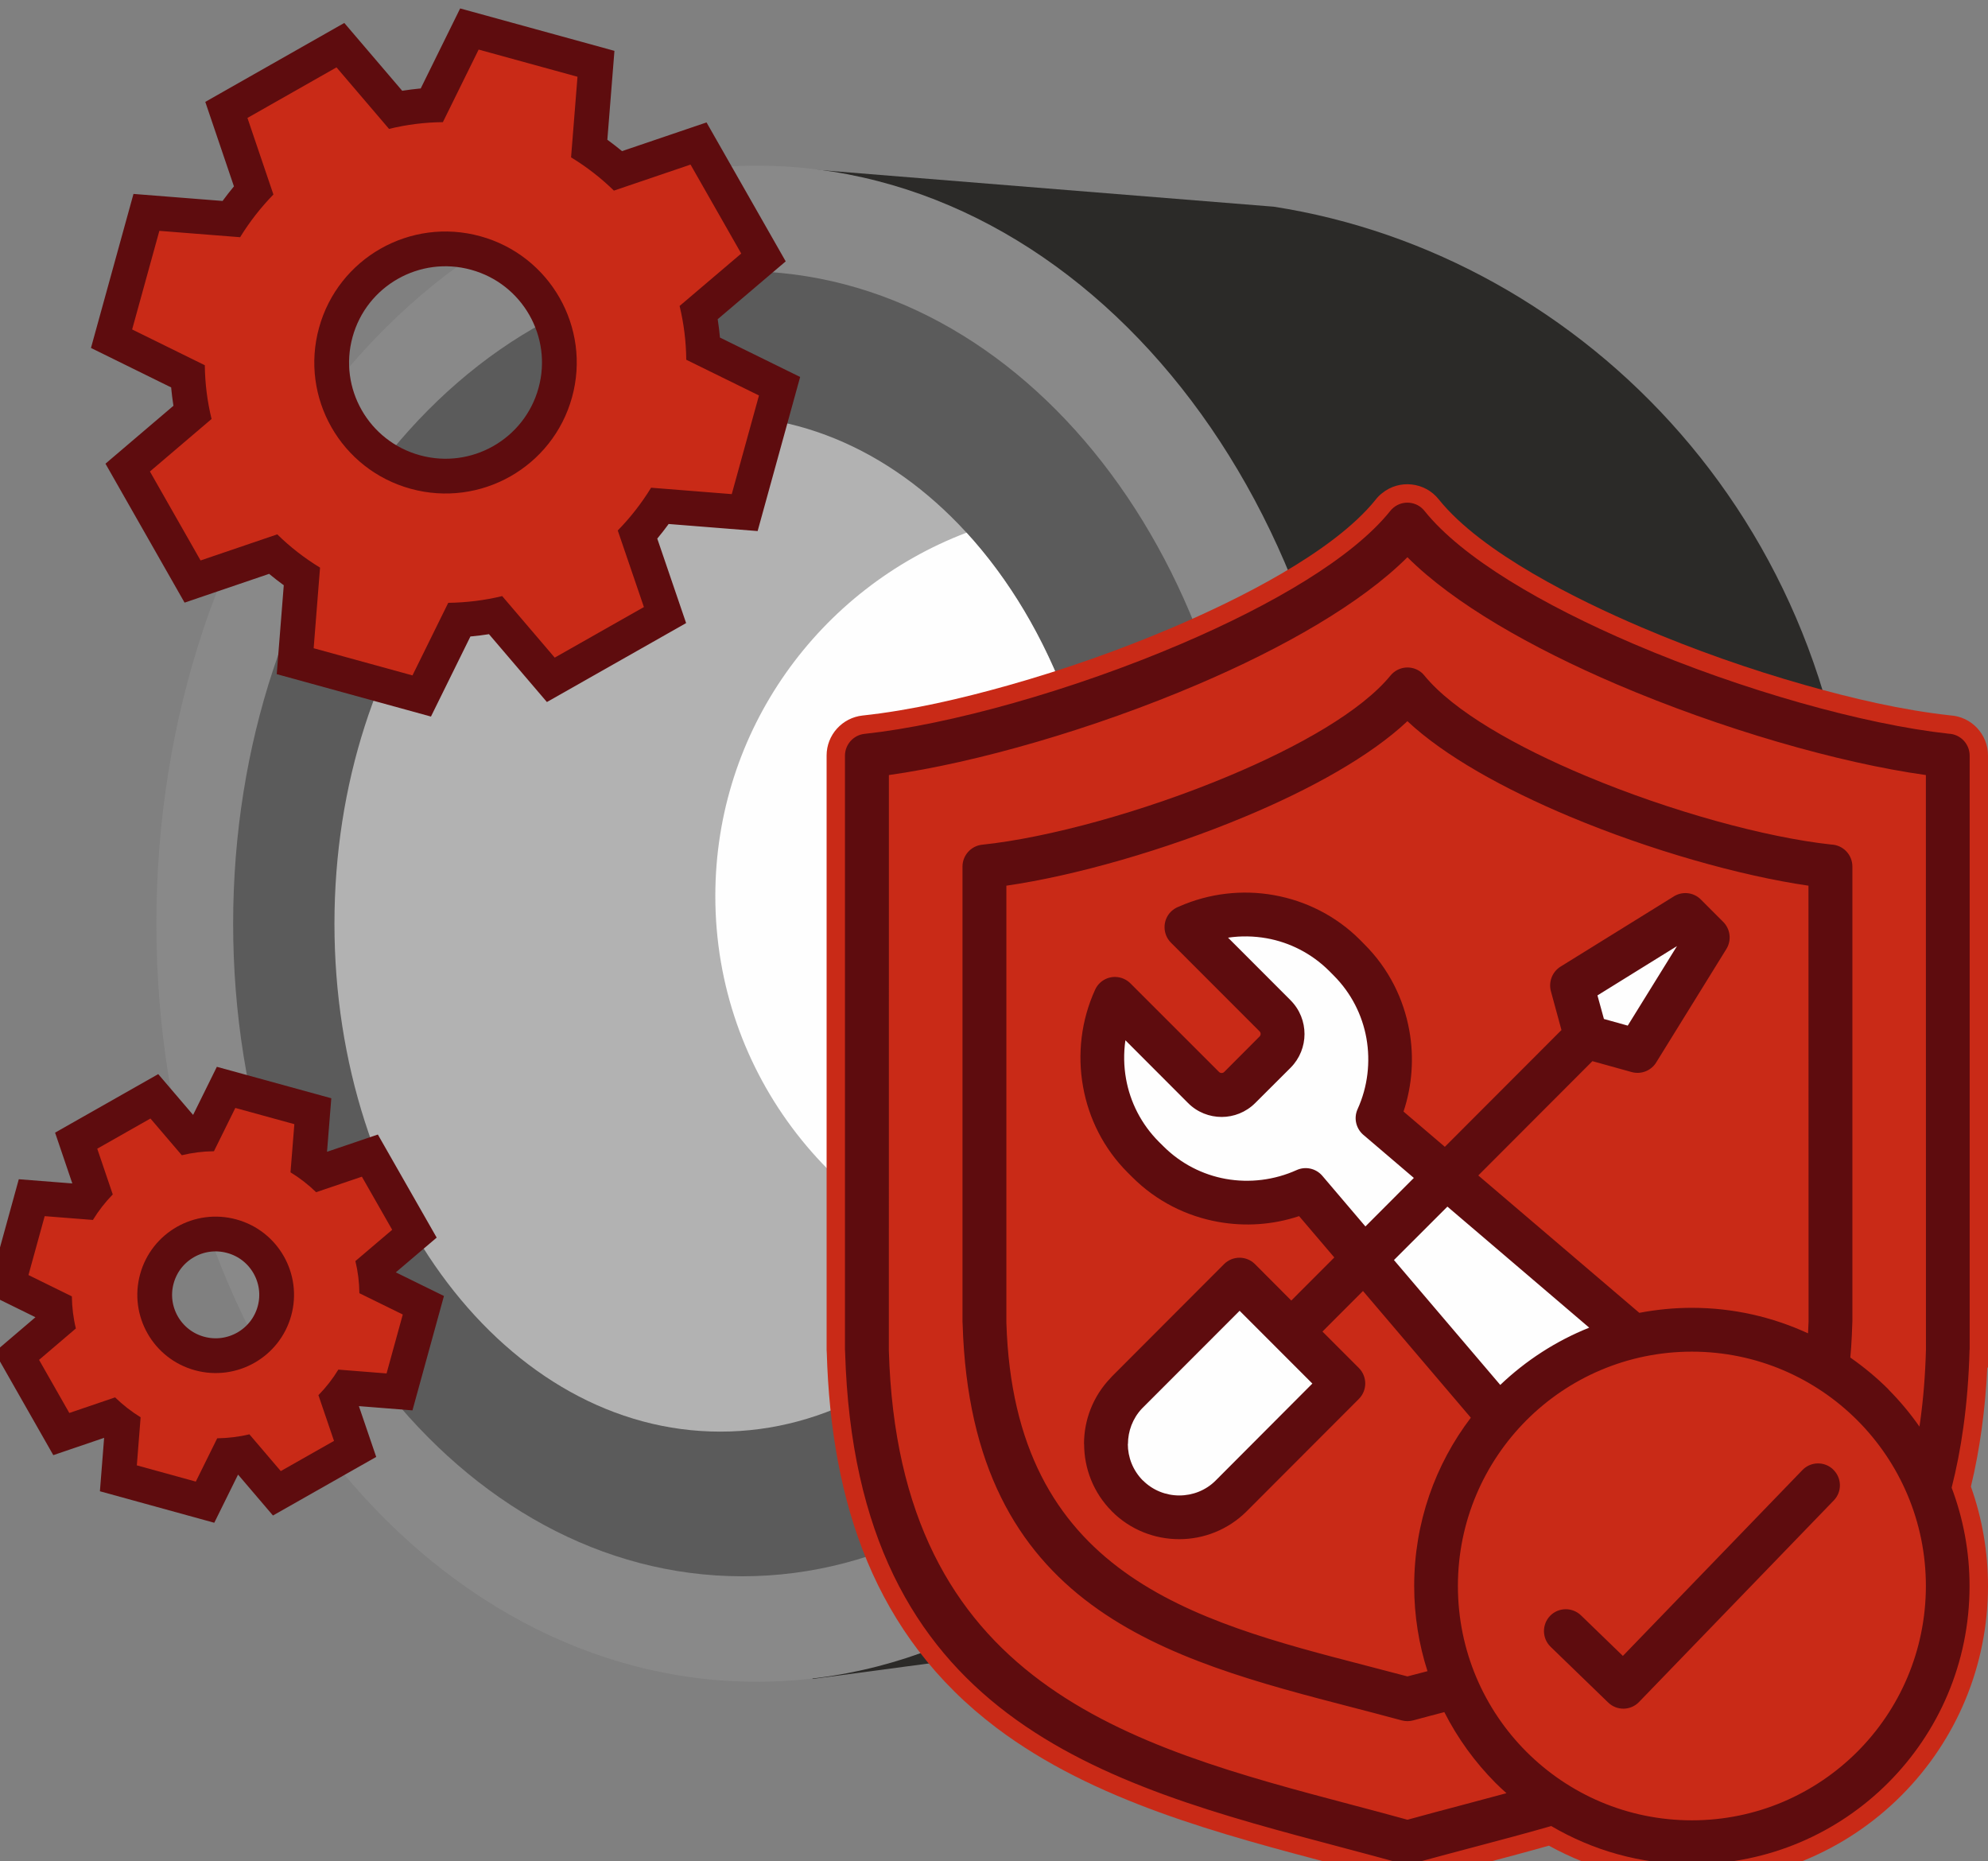
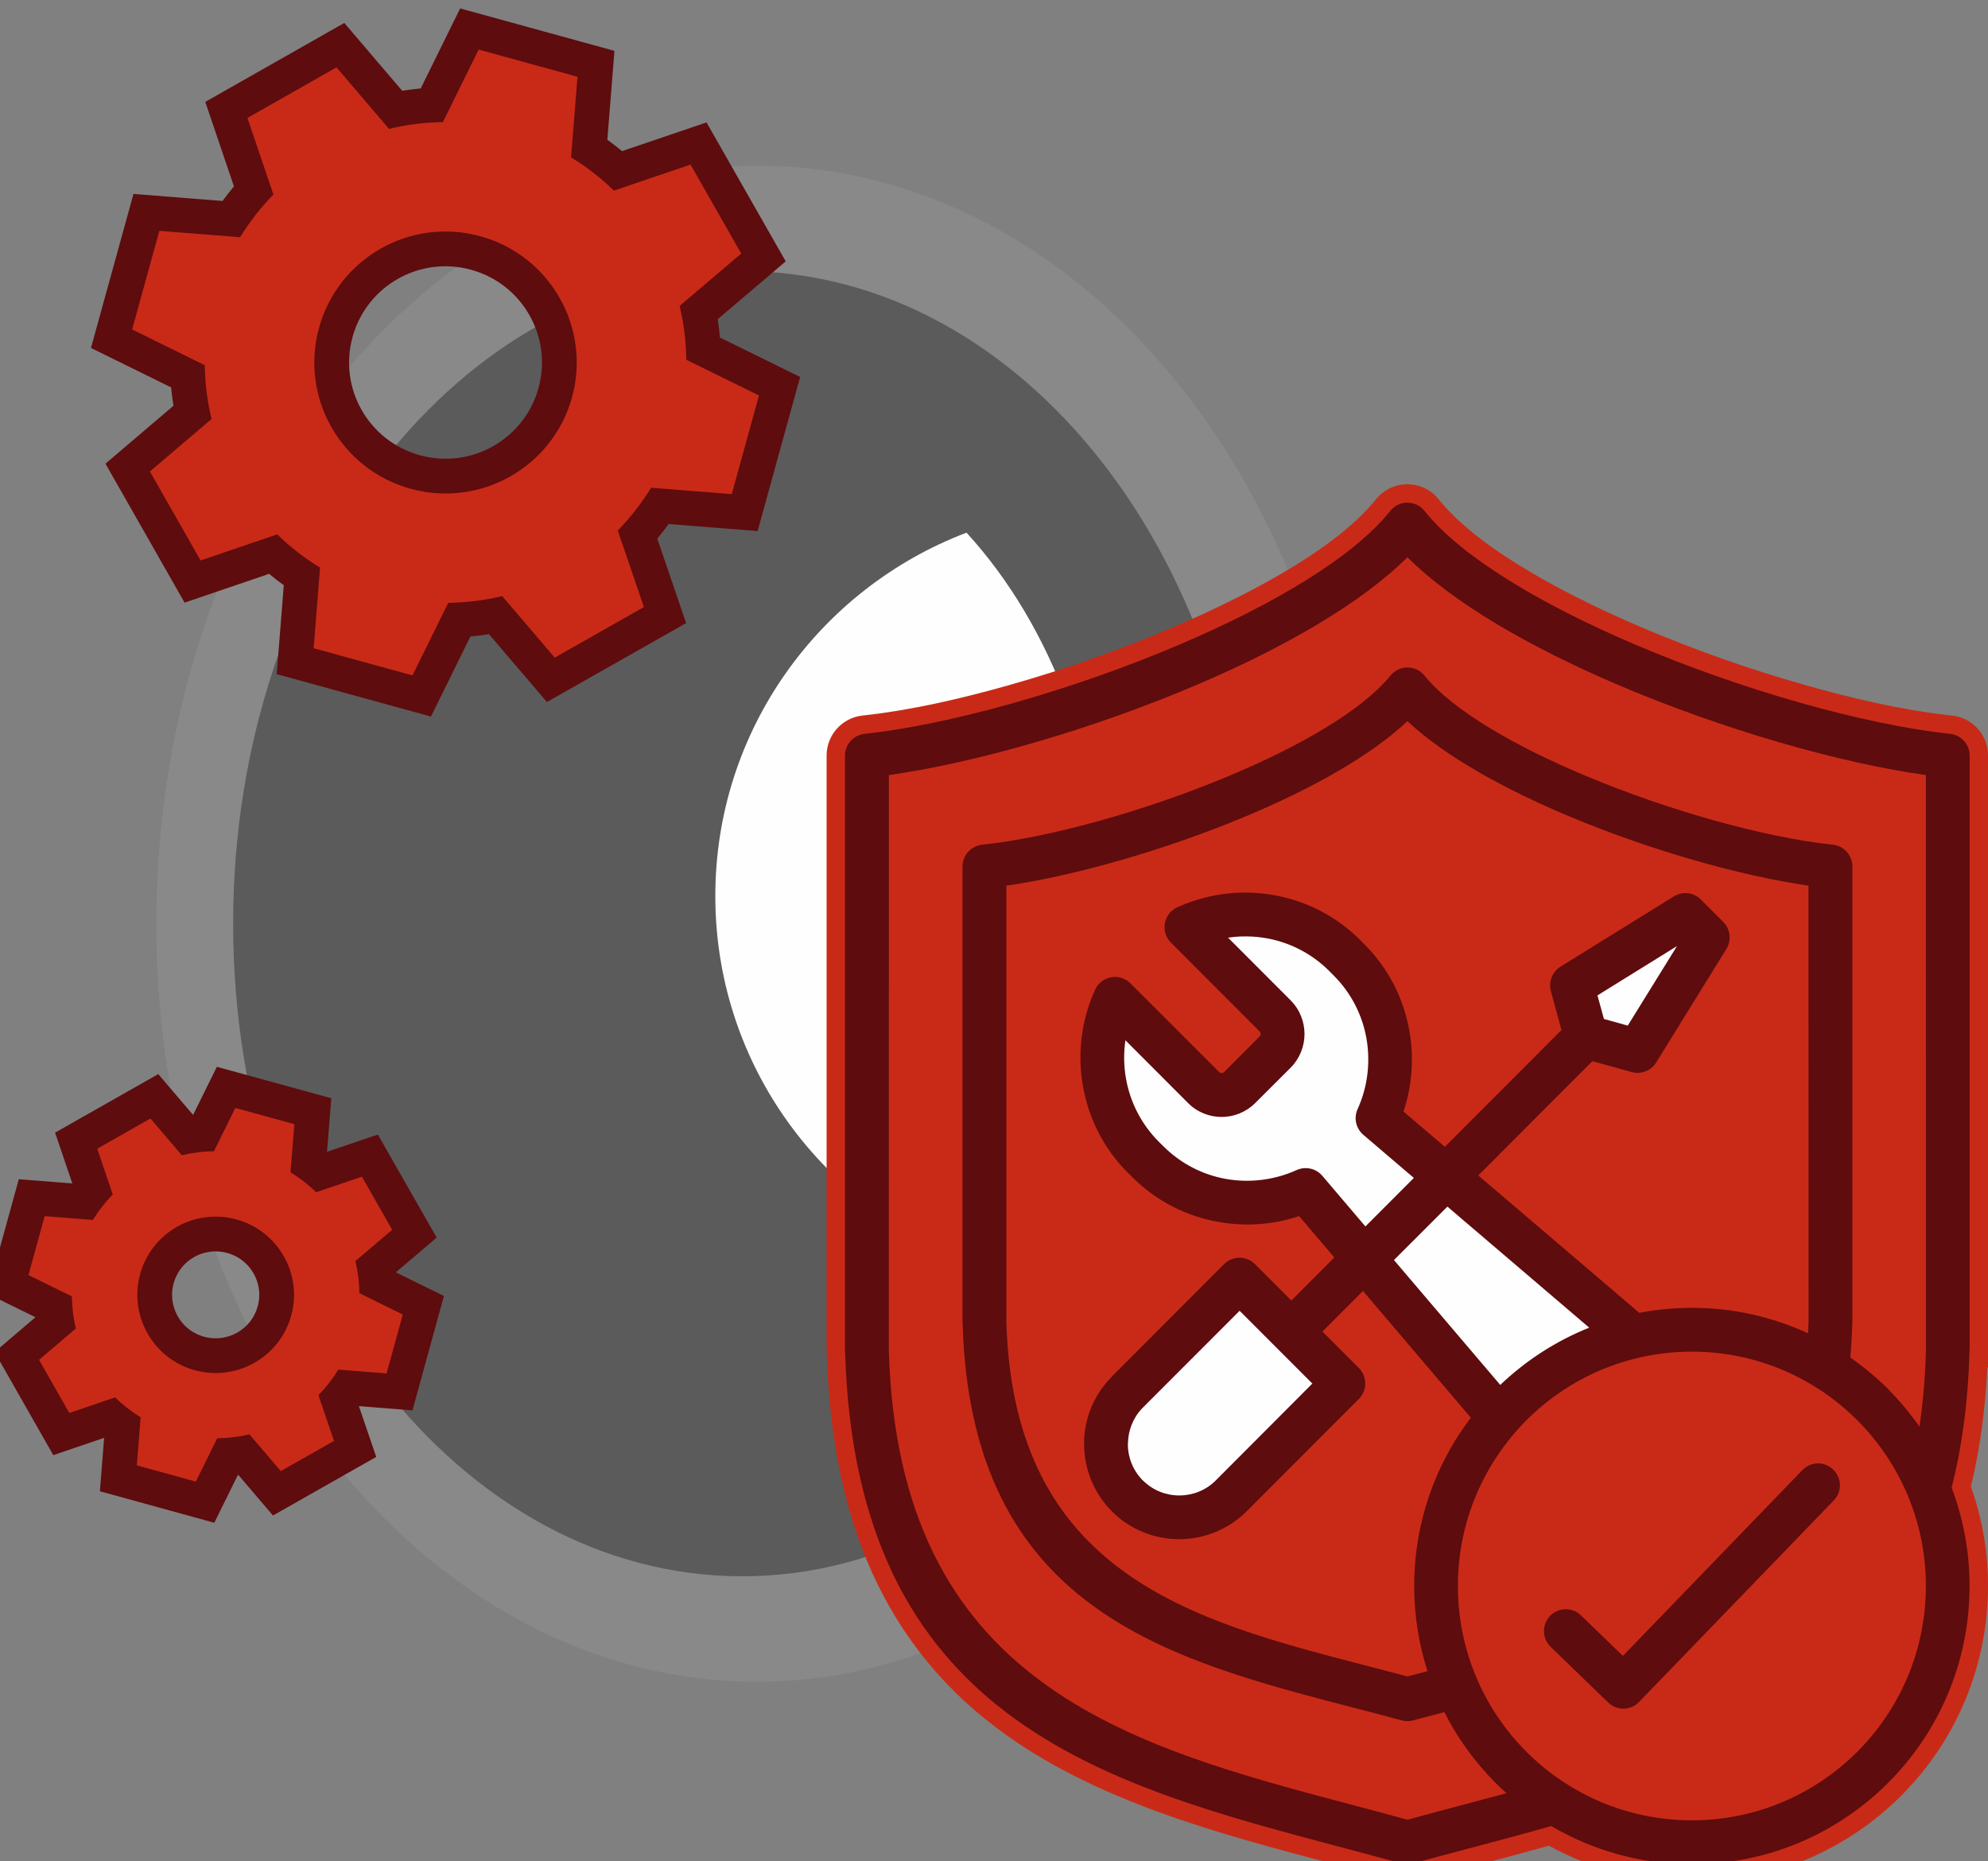
<svg xmlns="http://www.w3.org/2000/svg" width="94" height="88" viewBox="0 0 94 88" fill="none">
  <rect x="0" y="0" width="94" height="88" fill="#808080" stroke="none" />
  <g clip-path="url(#clip0_16_142)">
-     <path fill-rule="evenodd" clip-rule="evenodd" d="M60.228 9.772C74.914 12.053 87.716 25.044 87.716 43.112C87.716 61.181 74.228 74.334 64.921 75.785C60.553 76.466 40.26 79.122 38.42 79.377V8.013C40.255 8.166 60.223 9.772 60.231 9.772H60.228Z" fill="#2B2A28" />
    <path d="M35.782 79.509C51.461 79.509 64.171 63.464 64.171 43.671C64.171 23.878 51.461 7.832 35.782 7.832C20.104 7.832 7.394 23.878 7.394 43.671C7.394 63.464 20.104 79.509 35.782 79.509Z" fill="#898989" />
    <path d="M35.094 74.523C48.388 74.523 59.164 60.71 59.164 43.671C59.164 26.631 48.388 12.818 35.094 12.818C21.801 12.818 11.024 26.631 11.024 43.671C11.024 60.71 21.801 74.523 35.094 74.523Z" fill="#5B5B5B" />
-     <path d="M34.058 67.684C44.134 67.684 52.302 56.933 52.302 43.671C52.302 30.409 44.134 19.658 34.058 19.658C23.982 19.658 15.814 30.409 15.814 43.671C15.814 56.933 23.982 67.684 34.058 67.684Z" fill="#B2B2B2" />
    <path fill-rule="evenodd" clip-rule="evenodd" d="M45.699 25.182C49.734 29.587 52.302 36.235 52.302 43.673C52.302 50.023 50.43 55.797 47.37 60.092C39.561 57.951 33.823 50.826 33.823 42.365C33.823 34.519 38.755 27.825 45.699 25.184V25.182Z" fill="#FEFEFE" />
    <path fill-rule="evenodd" clip-rule="evenodd" d="M93.192 70.284C93.729 71.793 94 73.381 94 74.982C94 78.706 92.537 82.252 89.899 84.893C87.269 87.526 83.725 89 79.995 89C77.623 89 75.308 88.403 73.238 87.259C72.12 87.575 70.997 87.871 69.876 88.169C68.937 88.419 67.996 88.666 67.057 88.926C66.722 89.02 66.369 89.023 66.034 88.928C65.095 88.666 64.151 88.419 63.209 88.169C57.714 86.713 51.724 85.163 47.121 81.691C41.316 77.314 39.3 70.99 39.093 63.962L39.085 63.817V35.717C39.085 34.749 39.82 33.933 40.787 33.828C43.092 33.581 45.466 33.025 47.695 32.396C50.34 31.649 52.965 30.726 55.493 29.645C58.432 28.389 63.007 26.153 65.041 23.629C65.133 23.507 65.24 23.4 65.356 23.313C66.164 22.655 67.372 22.785 68.027 23.606C70.055 26.14 74.645 28.389 77.593 29.648C80.105 30.721 82.717 31.641 85.345 32.386C87.56 33.015 89.914 33.568 92.209 33.821C93.215 33.879 94 34.713 94 35.72V64.658H93.967C93.921 65.632 93.834 66.603 93.701 67.567C93.575 68.479 93.409 69.387 93.192 70.281V70.284Z" fill="#C92A17" />
    <path fill-rule="evenodd" clip-rule="evenodd" d="M74.305 46.347C74.822 45.919 76.019 44.757 77.199 44.096C78.179 43.546 79.217 43.497 79.89 42.926C81.74 45.585 77.836 49.465 75.293 49.266L68.82 55.499L76.334 62.644L71.153 66.09L63.869 60.115C62.807 61.188 61.651 62.583 61.651 62.583L63.117 66.427L57.138 71.546L53.254 70.531L52.553 67.485L58.351 60.837C58.763 59.822 62.117 62.445 61.416 61.762C61.088 61.443 64.908 58.961 63.575 57.696C62.662 56.832 56.36 57.064 56.465 56.87L51.773 50.648L52.75 47.709L57.831 51.989L60.758 48.483L57.084 44.035L58.499 42.972L64.941 46.105L65.113 52.131L68.822 54.673L74.423 49.024L74.308 46.347H74.305Z" fill="#FEFEFE" />
    <path d="M93.13 63.824V63.799H93.133V35.725C93.133 35.167 92.693 34.71 92.14 34.688C88.131 34.249 82.362 32.63 77.252 30.446C72.936 28.6 69.127 26.37 67.351 24.149C66.996 23.706 66.341 23.634 65.898 23.994C65.834 24.045 65.778 24.098 65.729 24.165C63.951 26.38 60.147 28.605 55.838 30.446C50.698 32.643 44.891 34.264 40.882 34.695C40.349 34.751 39.955 35.202 39.953 35.725V63.799L39.96 63.931C40.472 81.258 52.118 84.343 63.432 87.338C64.419 87.603 65.407 87.86 66.266 88.1C66.456 88.153 66.648 88.148 66.822 88.097C67.681 87.86 68.664 87.6 69.649 87.338C70.846 87.022 72.051 86.703 73.348 86.331C75.298 87.478 77.567 88.138 79.99 88.138C83.615 88.138 86.903 86.667 89.28 84.286C91.656 81.908 93.128 78.62 93.128 74.984C93.128 73.35 92.826 71.78 92.281 70.335C92.508 69.438 92.698 68.479 92.838 67.454C92.995 66.323 93.094 65.114 93.128 63.824H93.13ZM87.821 82.818C85.818 84.819 83.055 86.061 79.998 86.061C76.943 86.061 74.177 84.822 72.174 82.818C70.173 80.814 68.935 78.043 68.935 74.982C68.935 71.923 70.173 69.157 72.174 67.148C74.175 65.145 76.943 63.903 79.998 63.903C83.052 63.903 85.818 65.145 87.821 67.148C89.822 69.152 91.063 71.923 91.063 74.982C91.06 78.043 89.825 80.812 87.821 82.818ZM85.491 63.037C83.817 62.267 81.96 61.831 80 61.831C79.151 61.831 78.319 61.915 77.513 62.068L69.899 55.573L75.295 50.169L77.155 50.686C77.621 50.813 78.099 50.602 78.329 50.202L81.63 44.866C81.886 44.451 81.814 43.928 81.489 43.594C81.139 43.24 80.778 42.888 80.427 42.531C80.072 42.169 79.511 42.126 79.107 42.404L73.788 45.7C73.392 45.947 73.218 46.421 73.33 46.855L73.832 48.698L68.318 54.219L66.364 52.552C66.775 51.316 66.868 49.99 66.637 48.715C66.369 47.219 65.663 45.789 64.516 44.647L64.314 44.441C63.171 43.296 61.74 42.59 60.246 42.322C58.745 42.052 57.176 42.23 55.761 42.855C55.618 42.906 55.485 42.987 55.367 43.1C54.963 43.505 54.963 44.163 55.367 44.568L59.556 48.759C59.589 48.792 59.607 48.838 59.607 48.881C59.607 48.927 59.589 48.973 59.556 49.004L57.882 50.683C57.854 50.712 57.811 50.729 57.762 50.729C57.716 50.729 57.67 50.712 57.639 50.678L53.449 46.49C53.364 46.403 53.262 46.335 53.147 46.281C52.627 46.044 52.016 46.273 51.781 46.791C51.123 48.231 50.934 49.837 51.21 51.372C51.476 52.871 52.182 54.301 53.328 55.443L53.533 55.647C54.674 56.791 56.104 57.5 57.596 57.767C58.87 57.997 60.193 57.908 61.426 57.495L63.091 59.45L61.057 61.487L59.341 59.766C58.937 59.361 58.282 59.361 57.877 59.766L52.571 65.081L52.512 65.147C51.676 66.017 51.256 67.141 51.256 68.267H51.261C51.261 69.422 51.699 70.575 52.574 71.451V71.454C53.451 72.333 54.605 72.769 55.759 72.769C56.908 72.769 58.062 72.331 58.944 71.454L64.25 66.141C64.655 65.736 64.655 65.079 64.25 64.673L62.531 62.953L64.447 61.035L69.546 67.026C67.865 69.234 66.868 71.989 66.868 74.984C66.868 76.387 67.09 77.74 67.497 79.01L66.548 79.257L64.578 78.742C56.383 76.618 47.945 74.429 47.585 62.524V41.873C50.813 41.407 55.083 40.194 58.883 38.603C61.984 37.308 64.8 35.743 66.548 34.096C68.3 35.74 71.115 37.303 74.216 38.603C78.012 40.194 82.287 41.407 85.511 41.873L85.516 62.476C85.508 62.657 85.498 62.846 85.491 63.037ZM70.936 65.474L65.911 59.572L68.439 57.046L75.144 62.769C73.568 63.399 72.146 64.324 70.938 65.476L70.936 65.474ZM61.029 47.296L58.067 44.331C58.67 44.242 59.284 44.252 59.891 44.359C60.975 44.553 62.017 45.073 62.856 45.911L63.058 46.115C63.9 46.957 64.414 47.997 64.609 49.083C64.808 50.207 64.672 51.382 64.192 52.437C63.989 52.886 64.133 53.398 64.504 53.686L66.852 55.69L64.562 57.984L62.523 55.588C62.216 55.231 61.72 55.132 61.311 55.318C60.257 55.794 59.08 55.937 57.959 55.736C56.877 55.542 55.836 55.022 54.999 54.183L54.794 53.98C53.955 53.138 53.438 52.096 53.244 51.01C53.136 50.408 53.126 49.791 53.213 49.182L56.176 52.149C56.613 52.588 57.189 52.807 57.765 52.807C58.335 52.807 58.911 52.588 59.351 52.149L61.027 50.477C61.462 50.038 61.682 49.462 61.682 48.886C61.682 48.313 61.464 47.734 61.027 47.296H61.029ZM75.536 47.059L79.294 44.729L76.966 48.489L75.84 48.175L75.533 47.059H75.536ZM54.037 69.993C53.566 69.517 53.328 68.895 53.328 68.27H53.334C53.334 67.666 53.556 67.059 53.993 66.595L58.614 61.971L60.326 63.684C60.331 63.687 60.331 63.689 60.333 63.692C60.336 63.697 60.339 63.697 60.341 63.699L62.053 65.412L57.481 69.996C57.013 70.467 56.386 70.702 55.761 70.702C55.137 70.702 54.513 70.465 54.042 69.993H54.04H54.037ZM89.293 65.685C88.735 65.129 88.131 64.63 87.489 64.181C87.504 64.021 87.517 63.858 87.53 63.689C87.553 63.337 87.573 62.945 87.586 62.506V62.478H87.588V40.969C87.588 40.408 87.146 39.949 86.588 39.928C83.472 39.59 78.987 38.358 75.011 36.694C71.667 35.297 68.722 33.612 67.356 31.945C67.313 31.889 67.262 31.84 67.208 31.792C66.765 31.43 66.113 31.493 65.747 31.939C64.383 33.607 61.436 35.294 58.087 36.694C54.081 38.371 49.56 39.61 46.441 39.936C45.909 39.992 45.51 40.444 45.51 40.969V62.481L45.517 62.611C45.929 76.05 55.127 78.436 64.061 80.751C64.708 80.919 65.35 81.085 66.282 81.337C66.463 81.385 66.645 81.383 66.817 81.337C67.387 81.181 67.86 81.059 68.293 80.945C68.922 82.186 69.743 83.315 70.713 84.291C70.882 84.46 71.056 84.623 71.232 84.778C70.547 84.965 69.841 85.153 69.134 85.339C68.3 85.561 67.464 85.78 66.55 86.033C65.635 85.78 64.8 85.558 63.966 85.339C53.382 82.538 42.486 79.65 42.028 63.855L42.03 36.643C46.154 36.064 51.711 34.463 56.649 32.352C60.699 30.622 64.36 28.529 66.548 26.344C68.733 28.529 72.397 30.622 76.444 32.352C81.377 34.463 86.936 36.067 91.063 36.643L91.066 63.804C91.035 64.997 90.943 66.124 90.797 67.184C90.784 67.273 90.771 67.358 90.758 67.447C90.321 66.82 89.83 66.233 89.293 65.693V65.685ZM86.683 69.481C87.092 69.876 87.105 70.531 86.706 70.939L77.498 80.468C77.104 80.878 76.449 80.888 76.04 80.491L73.317 77.855C72.911 77.46 72.898 76.805 73.294 76.394C73.691 75.986 74.343 75.974 74.755 76.371L76.736 78.288L85.225 69.501C85.618 69.091 86.276 69.081 86.683 69.478V69.481Z" fill="#5E0C0E" />
    <path d="M27.048 18.781C26.14 22.077 22.727 24.017 19.421 23.109C16.116 22.202 14.176 18.796 15.085 15.497C15.993 12.199 19.406 10.259 22.711 11.169C26.014 12.076 27.956 15.487 27.048 18.781ZM32.449 17.009C32.441 16.142 32.334 15.291 32.134 14.465L35.048 11.987L32.651 7.781L29.028 9.012C28.419 8.416 27.741 7.891 27.002 7.44L27.306 3.629L22.632 2.344L20.941 5.775C20.074 5.783 19.222 5.892 18.395 6.094L15.911 3.185L11.7 5.576L12.928 9.196C12.337 9.803 11.805 10.481 11.354 11.215L7.535 10.914L6.248 15.576L9.684 17.267C9.694 18.131 9.801 18.982 10.004 19.808L7.089 22.291L9.484 26.497L13.11 25.263C13.718 25.86 14.394 26.385 15.133 26.836L14.831 30.647L19.503 31.932L21.194 28.501C22.064 28.488 22.916 28.383 23.745 28.182L26.229 31.091L30.446 28.7L29.21 25.08C29.803 24.473 30.335 23.795 30.786 23.058L34.6 23.361L35.887 18.697L32.451 17.009H32.449Z" stroke="#5E0C0E" stroke-width="3.288" stroke-miterlimit="22.926" />
    <path d="M27.048 18.781C26.14 22.077 22.727 24.017 19.421 23.109C16.116 22.202 14.176 18.796 15.085 15.497C15.993 12.199 19.406 10.259 22.711 11.169C26.014 12.076 27.956 15.487 27.048 18.781ZM32.449 17.009C32.441 16.142 32.334 15.291 32.134 14.465L35.048 11.987L32.651 7.781L29.028 9.012C28.419 8.416 27.741 7.891 27.002 7.44L27.306 3.629L22.632 2.344L20.941 5.775C20.074 5.783 19.222 5.892 18.395 6.094L15.911 3.185L11.7 5.576L12.928 9.196C12.337 9.803 11.805 10.481 11.354 11.215L7.535 10.914L6.248 15.576L9.684 17.267C9.694 18.131 9.801 18.982 10.004 19.808L7.089 22.291L9.484 26.497L13.11 25.263C13.718 25.86 14.394 26.385 15.133 26.836L14.831 30.647L19.503 31.932L21.194 28.501C22.064 28.488 22.916 28.383 23.745 28.182L26.229 31.091L30.446 28.7L29.21 25.08C29.803 24.473 30.335 23.795 30.786 23.058L34.6 23.361L35.887 18.697L32.451 17.009H32.449Z" fill="#C92A17" />
    <path d="M13.77 62.198C13.227 64.166 11.191 65.323 9.216 64.783C7.243 64.242 6.084 62.206 6.626 60.238C7.169 58.267 9.205 57.11 11.18 57.653C13.153 58.193 14.312 60.23 13.77 62.198ZM16.993 61.14C16.988 60.623 16.924 60.113 16.804 59.621L18.544 58.142L17.111 55.631L14.947 56.365C14.583 56.011 14.179 55.695 13.736 55.425L13.918 53.148L11.127 52.381L10.116 54.428C9.599 54.433 9.09 54.497 8.596 54.617L7.113 52.881L4.598 54.308L5.332 56.47C4.979 56.832 4.662 57.237 4.393 57.676L2.113 57.497L1.346 60.281L3.398 61.29C3.405 61.805 3.467 62.315 3.587 62.807L1.847 64.291L3.277 66.802L5.442 66.065C5.805 66.419 6.209 66.735 6.649 67.006L6.47 69.279L9.259 70.047L10.27 68C10.789 67.992 11.298 67.931 11.792 67.811L13.276 69.55L15.793 68.122L15.056 65.96C15.412 65.599 15.729 65.193 15.998 64.752L18.278 64.933L19.045 62.147L16.993 61.14Z" stroke="#5E0C0E" stroke-width="3.288" stroke-miterlimit="22.926" />
    <path d="M13.77 62.198C13.227 64.166 11.191 65.323 9.216 64.783C7.243 64.242 6.084 62.206 6.626 60.238C7.169 58.267 9.205 57.11 11.18 57.653C13.153 58.193 14.312 60.23 13.77 62.198ZM16.993 61.14C16.988 60.623 16.924 60.113 16.804 59.621L18.544 58.142L17.111 55.631L14.947 56.365C14.583 56.011 14.179 55.695 13.736 55.425L13.918 53.148L11.127 52.381L10.116 54.428C9.599 54.433 9.09 54.497 8.596 54.617L7.113 52.881L4.598 54.308L5.332 56.47C4.979 56.832 4.662 57.237 4.393 57.676L2.113 57.497L1.346 60.281L3.398 61.29C3.405 61.805 3.467 62.315 3.587 62.807L1.847 64.291L3.277 66.802L5.442 66.065C5.805 66.419 6.209 66.735 6.649 67.006L6.47 69.279L9.259 70.047L10.27 68C10.789 67.992 11.298 67.931 11.792 67.811L13.276 69.55L15.793 68.122L15.056 65.96C15.412 65.599 15.729 65.193 15.998 64.752L18.278 64.933L19.045 62.147L16.993 61.14Z" fill="#C92A17" />
  </g>
  <defs>
    <clipPath id="clip0_16_142">
      <rect width="94" height="88" fill="white" />
    </clipPath>
  </defs>
</svg>